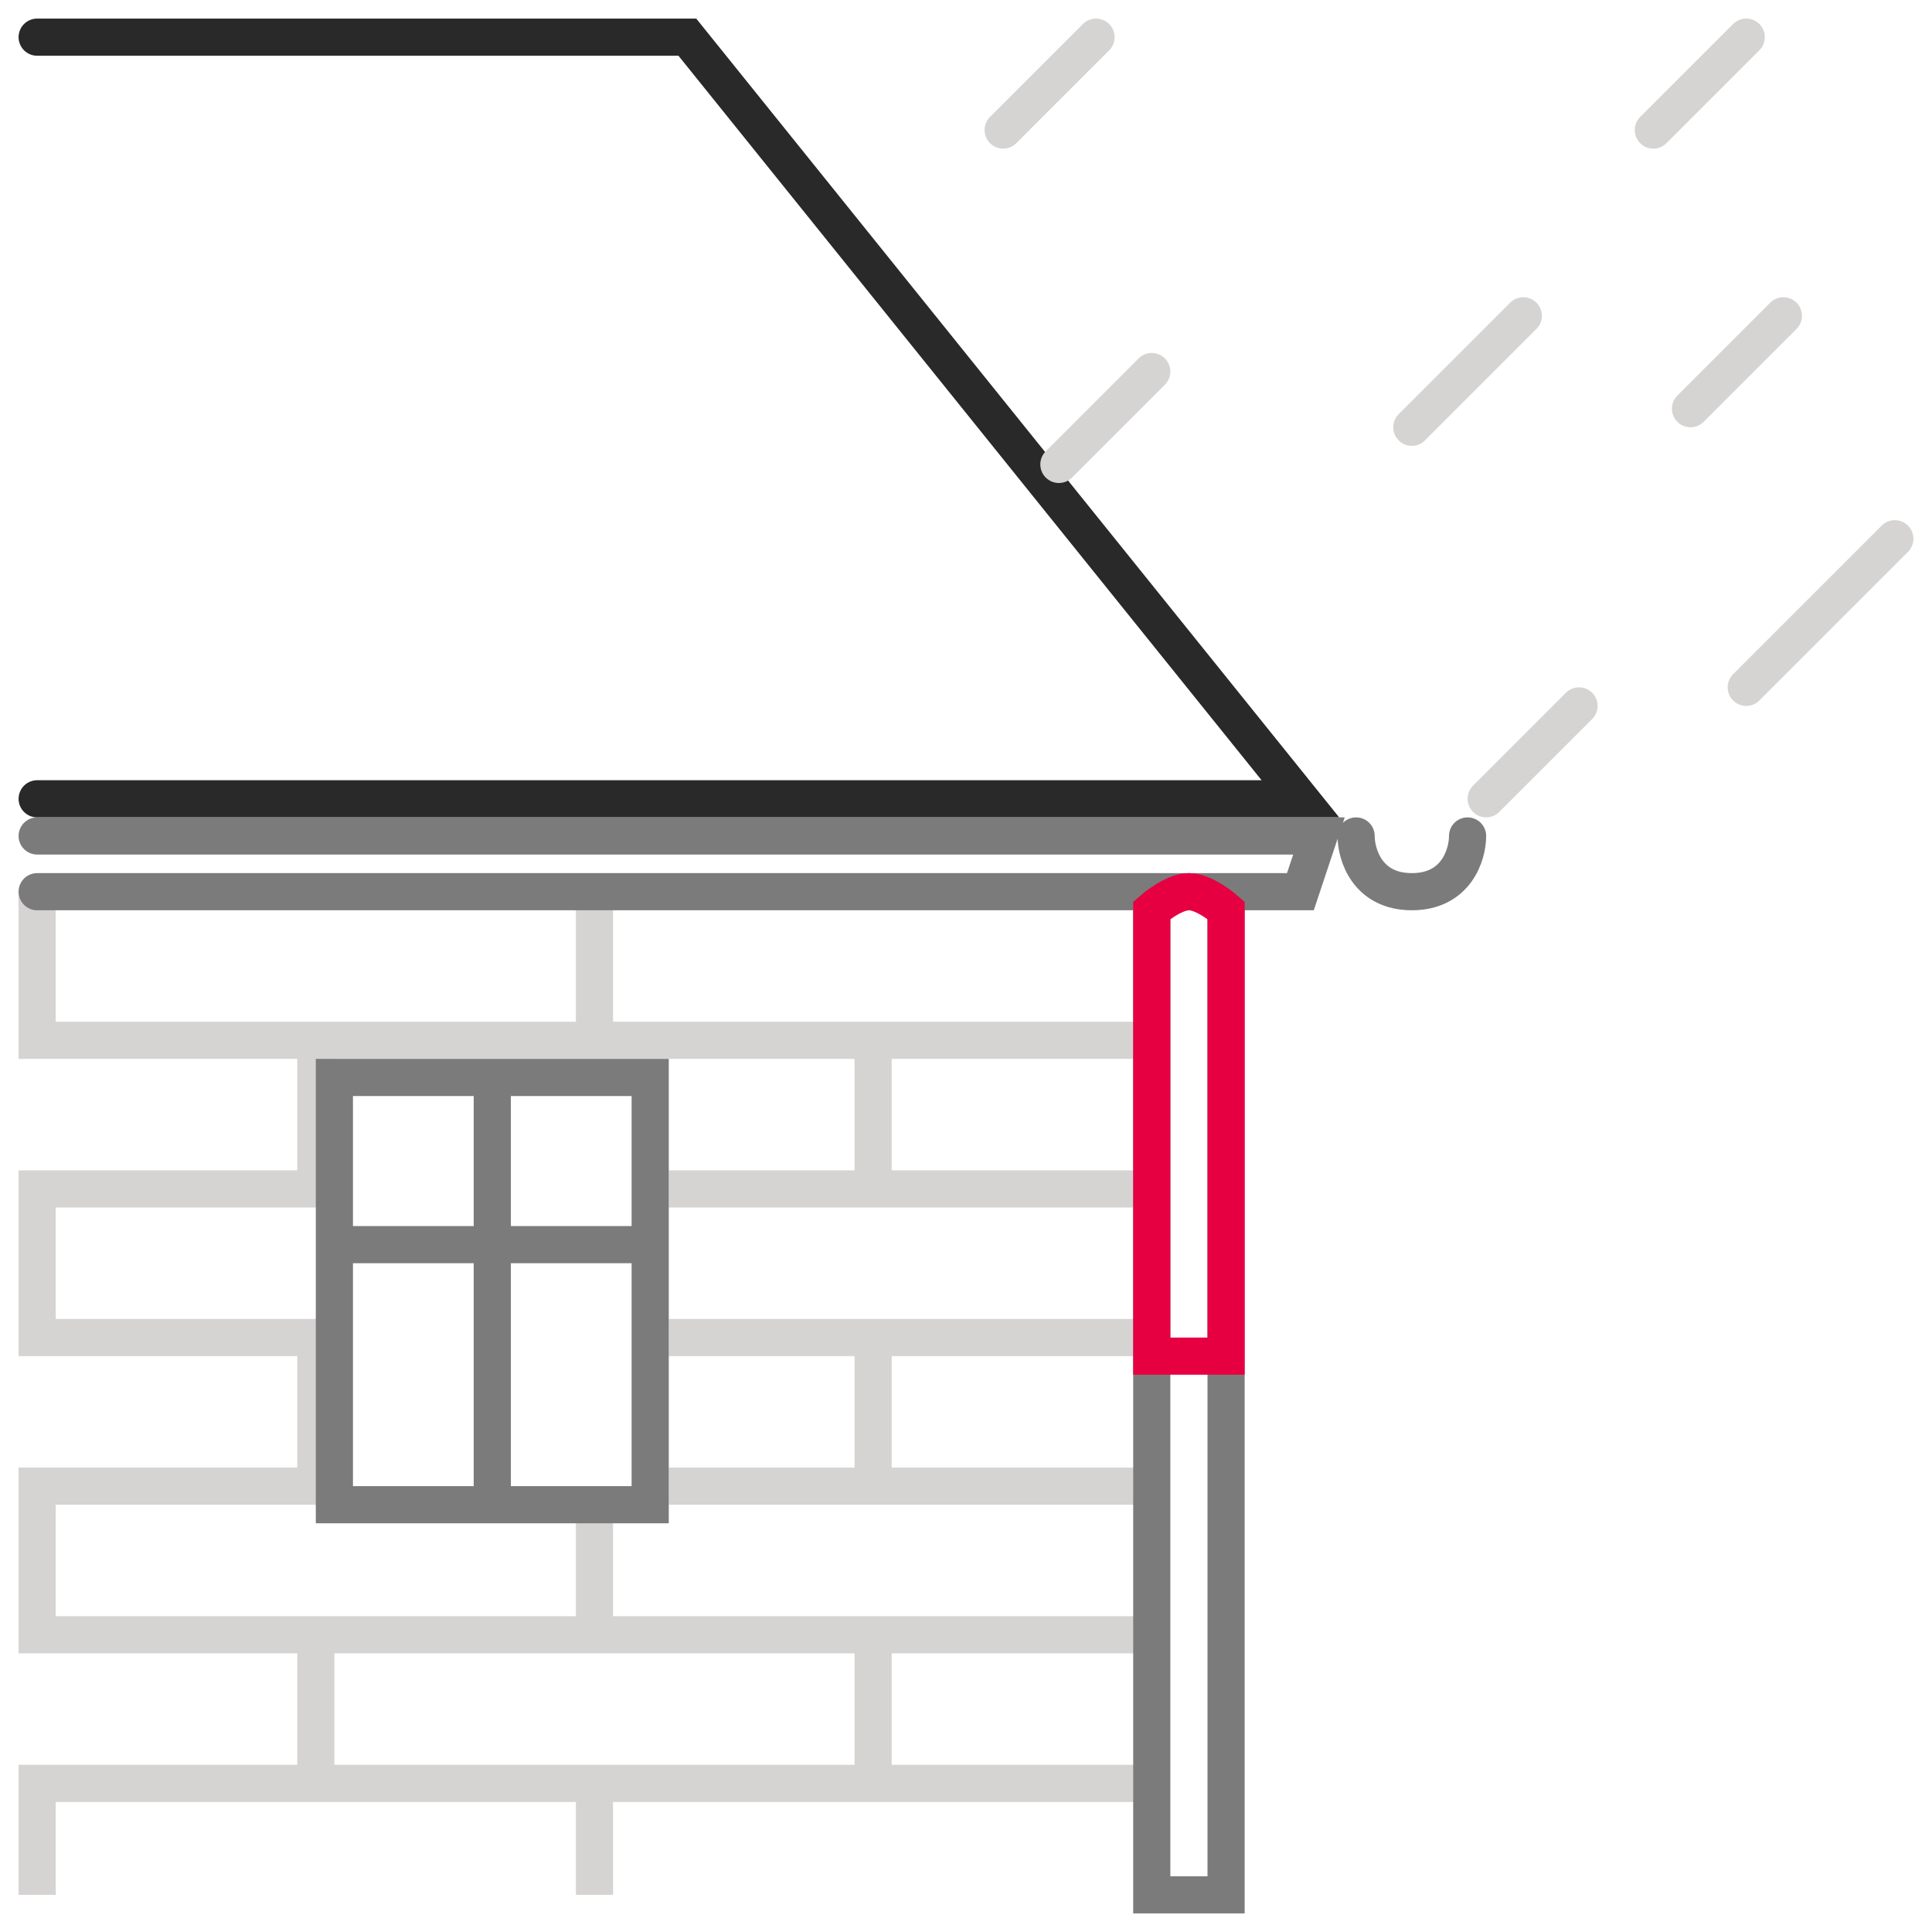
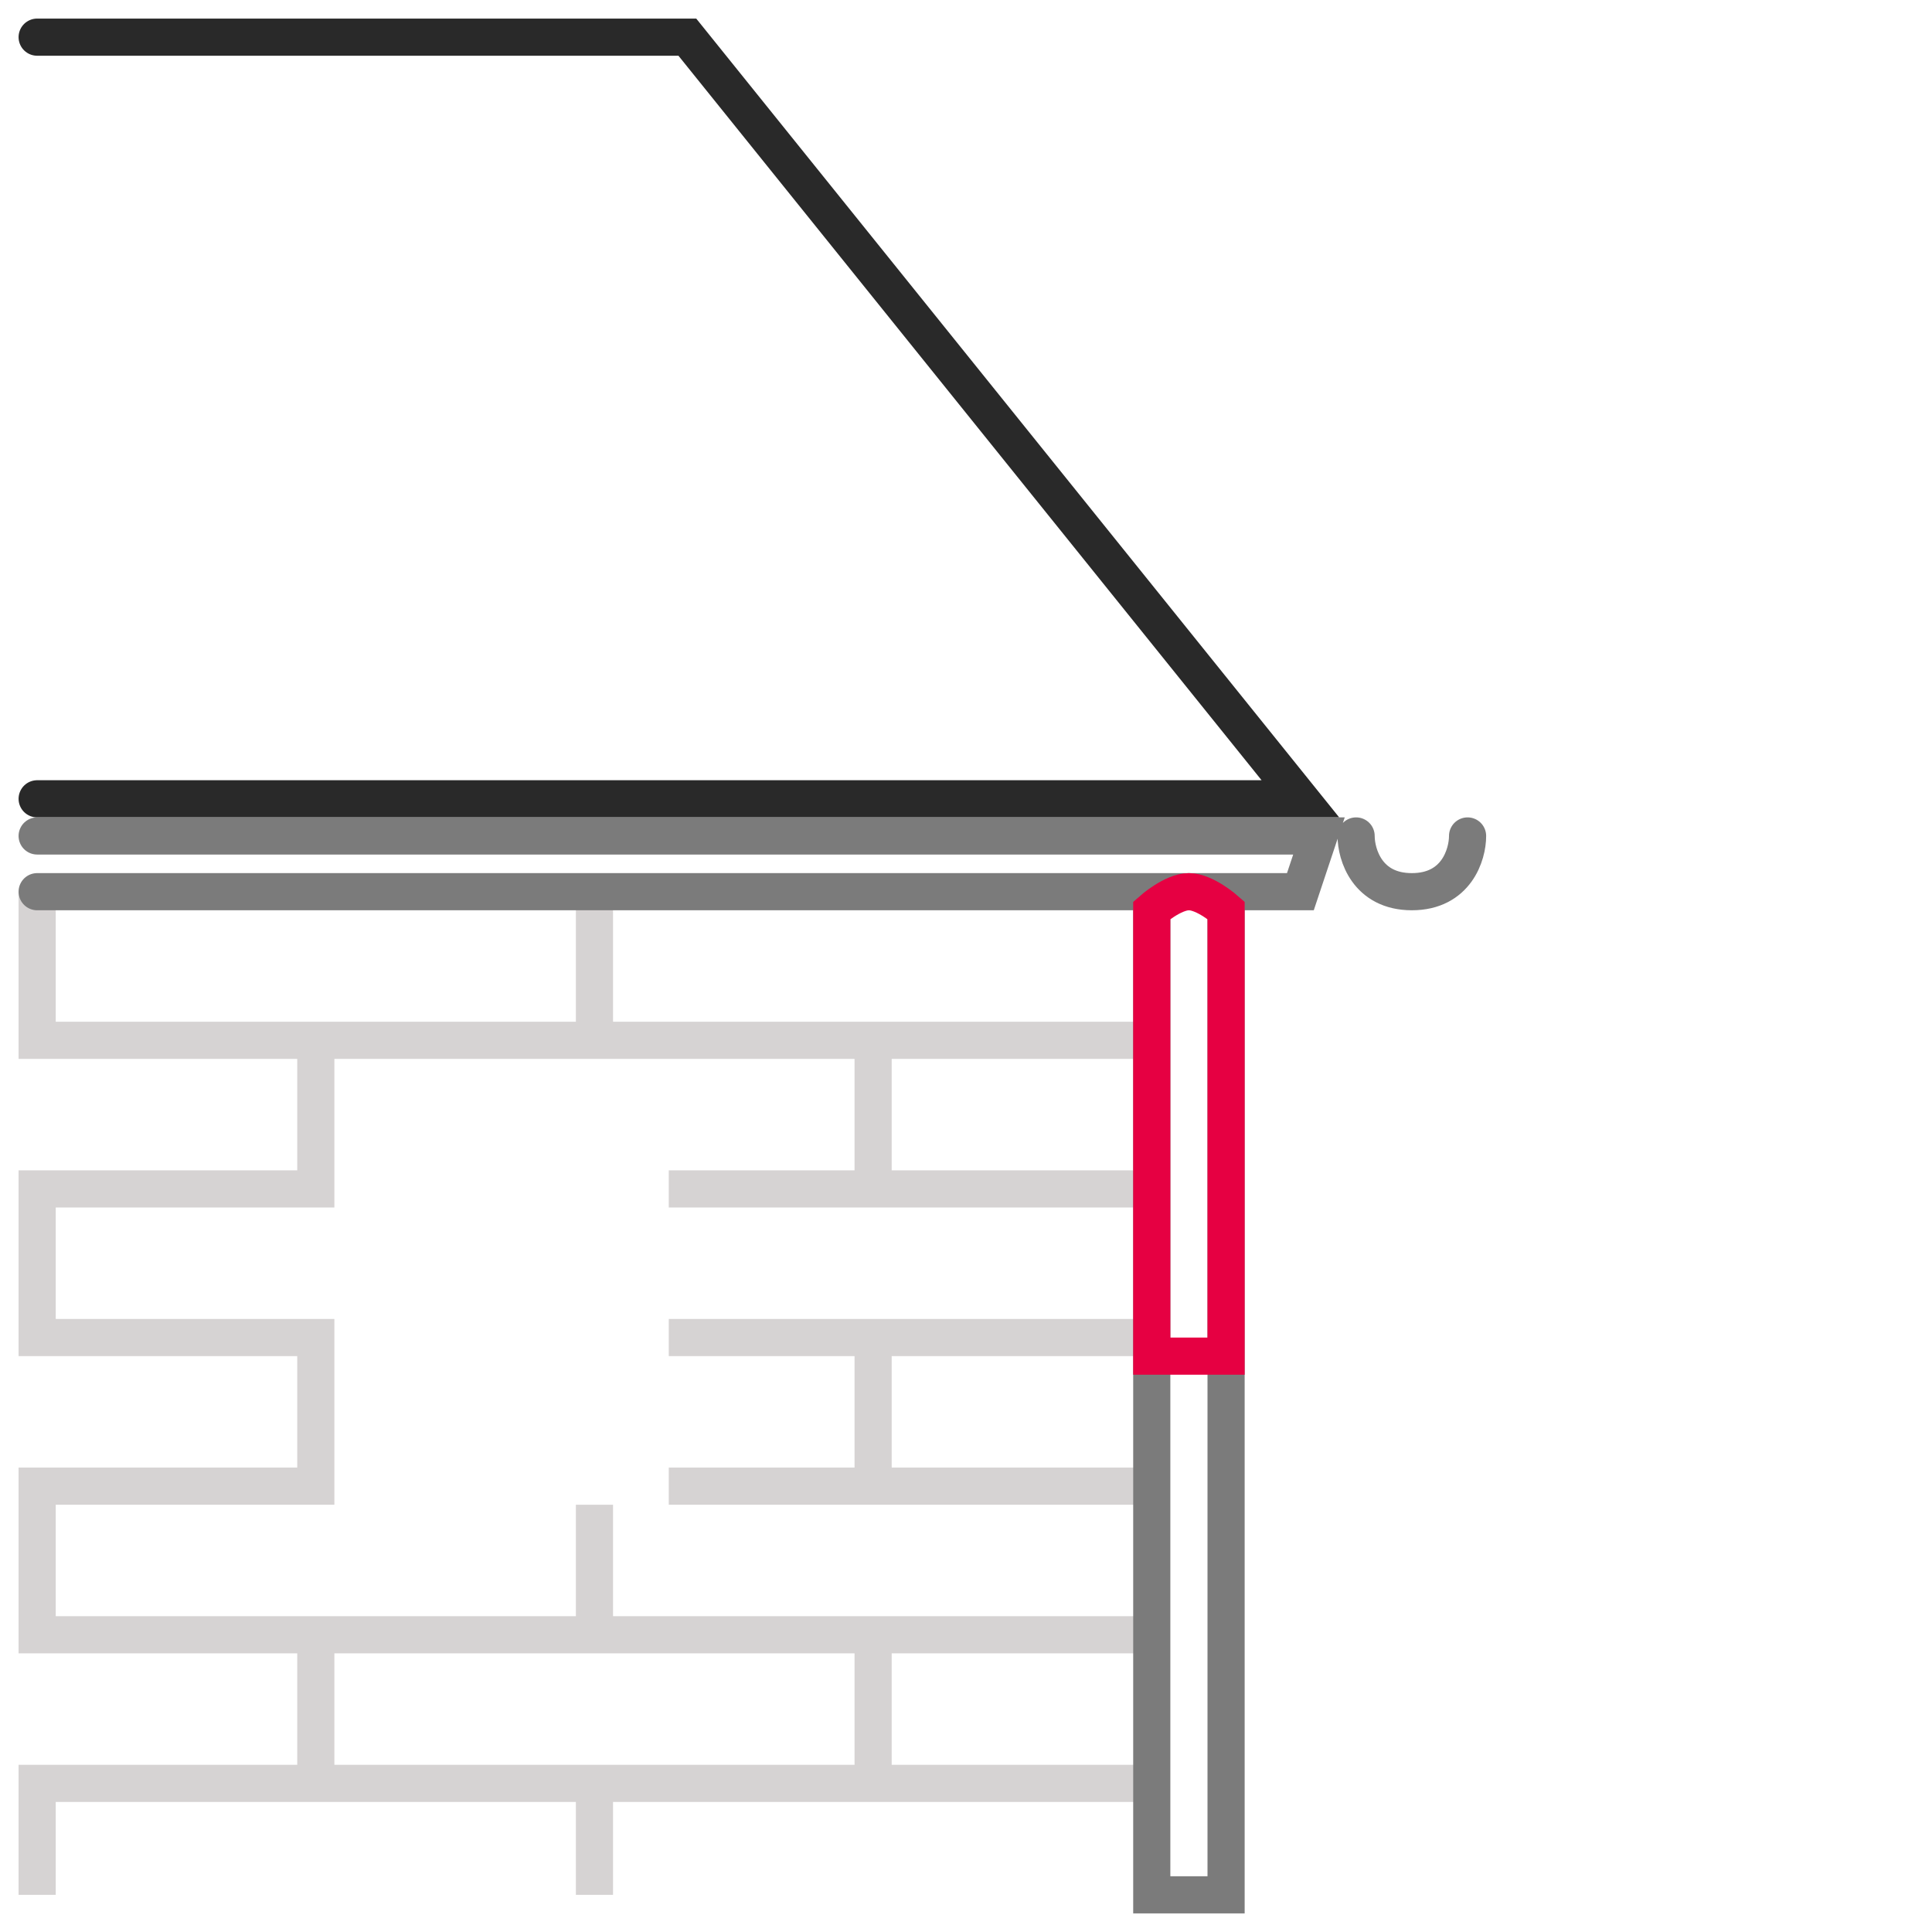
<svg xmlns="http://www.w3.org/2000/svg" width="52" height="52" viewBox="0 0 52 52" fill="none">
  <path d="M1 24V28H8.5M31 28H23.5M31 32H23.5M31 36H23.5M31 40H23.5M31 44H23.5M31 48H23.5M16 24V28M16 28H23.5M16 28H8.5M16 48H8.5M16 48H19.75H23.5M16 48V51M16 44V40.5M16 44H23.5M16 44H8.5M23.5 48V44M23.5 40V36M23.5 40H18M23.5 36H18M23.5 32V28M23.5 32H18M8.5 28V32H1V36H8.5V40H1V44H8.5M8.5 44V48M8.5 48H1V51" stroke="#D6D3D3" />
  <path d="M1 21.5H35L18.5 1H1" stroke="#292929" stroke-linecap="round" />
  <path d="M1 24H31M1 22.5H35.5L35 24H33M33 24V51H31V24M33 24H31M36.5 22.5C36.5 23 36.8 24 38 24C39.2 24 39.5 23 39.5 22.5" stroke="#7B7B7B" stroke-linecap="round" />
-   <path d="M13.25 29H17.5V33.5M13.25 29H9V33.5M13.25 29V40.5M13.25 40.5H9V33.5M13.25 40.5H17.5V33.5M9 33.5H17.5" stroke="#7B7B7B" stroke-linecap="round" />
  <path d="M33 36.5H31V24.5C31 24.5 31.563 24 32 24C32.437 24 33 24.5 33 24.5V36.5Z" stroke="#E60042" stroke-linecap="round" />
-   <path d="M29.5 1L27 3.5M47 1L44.5 3.5M48 8.5L45.5 11M41 8.5L38 11.5M51 14.5L47 18.5M42.5 19L40 21.5M31 10L28.5 12.5" stroke="#D6D3D3" stroke-linecap="round" />
</svg>